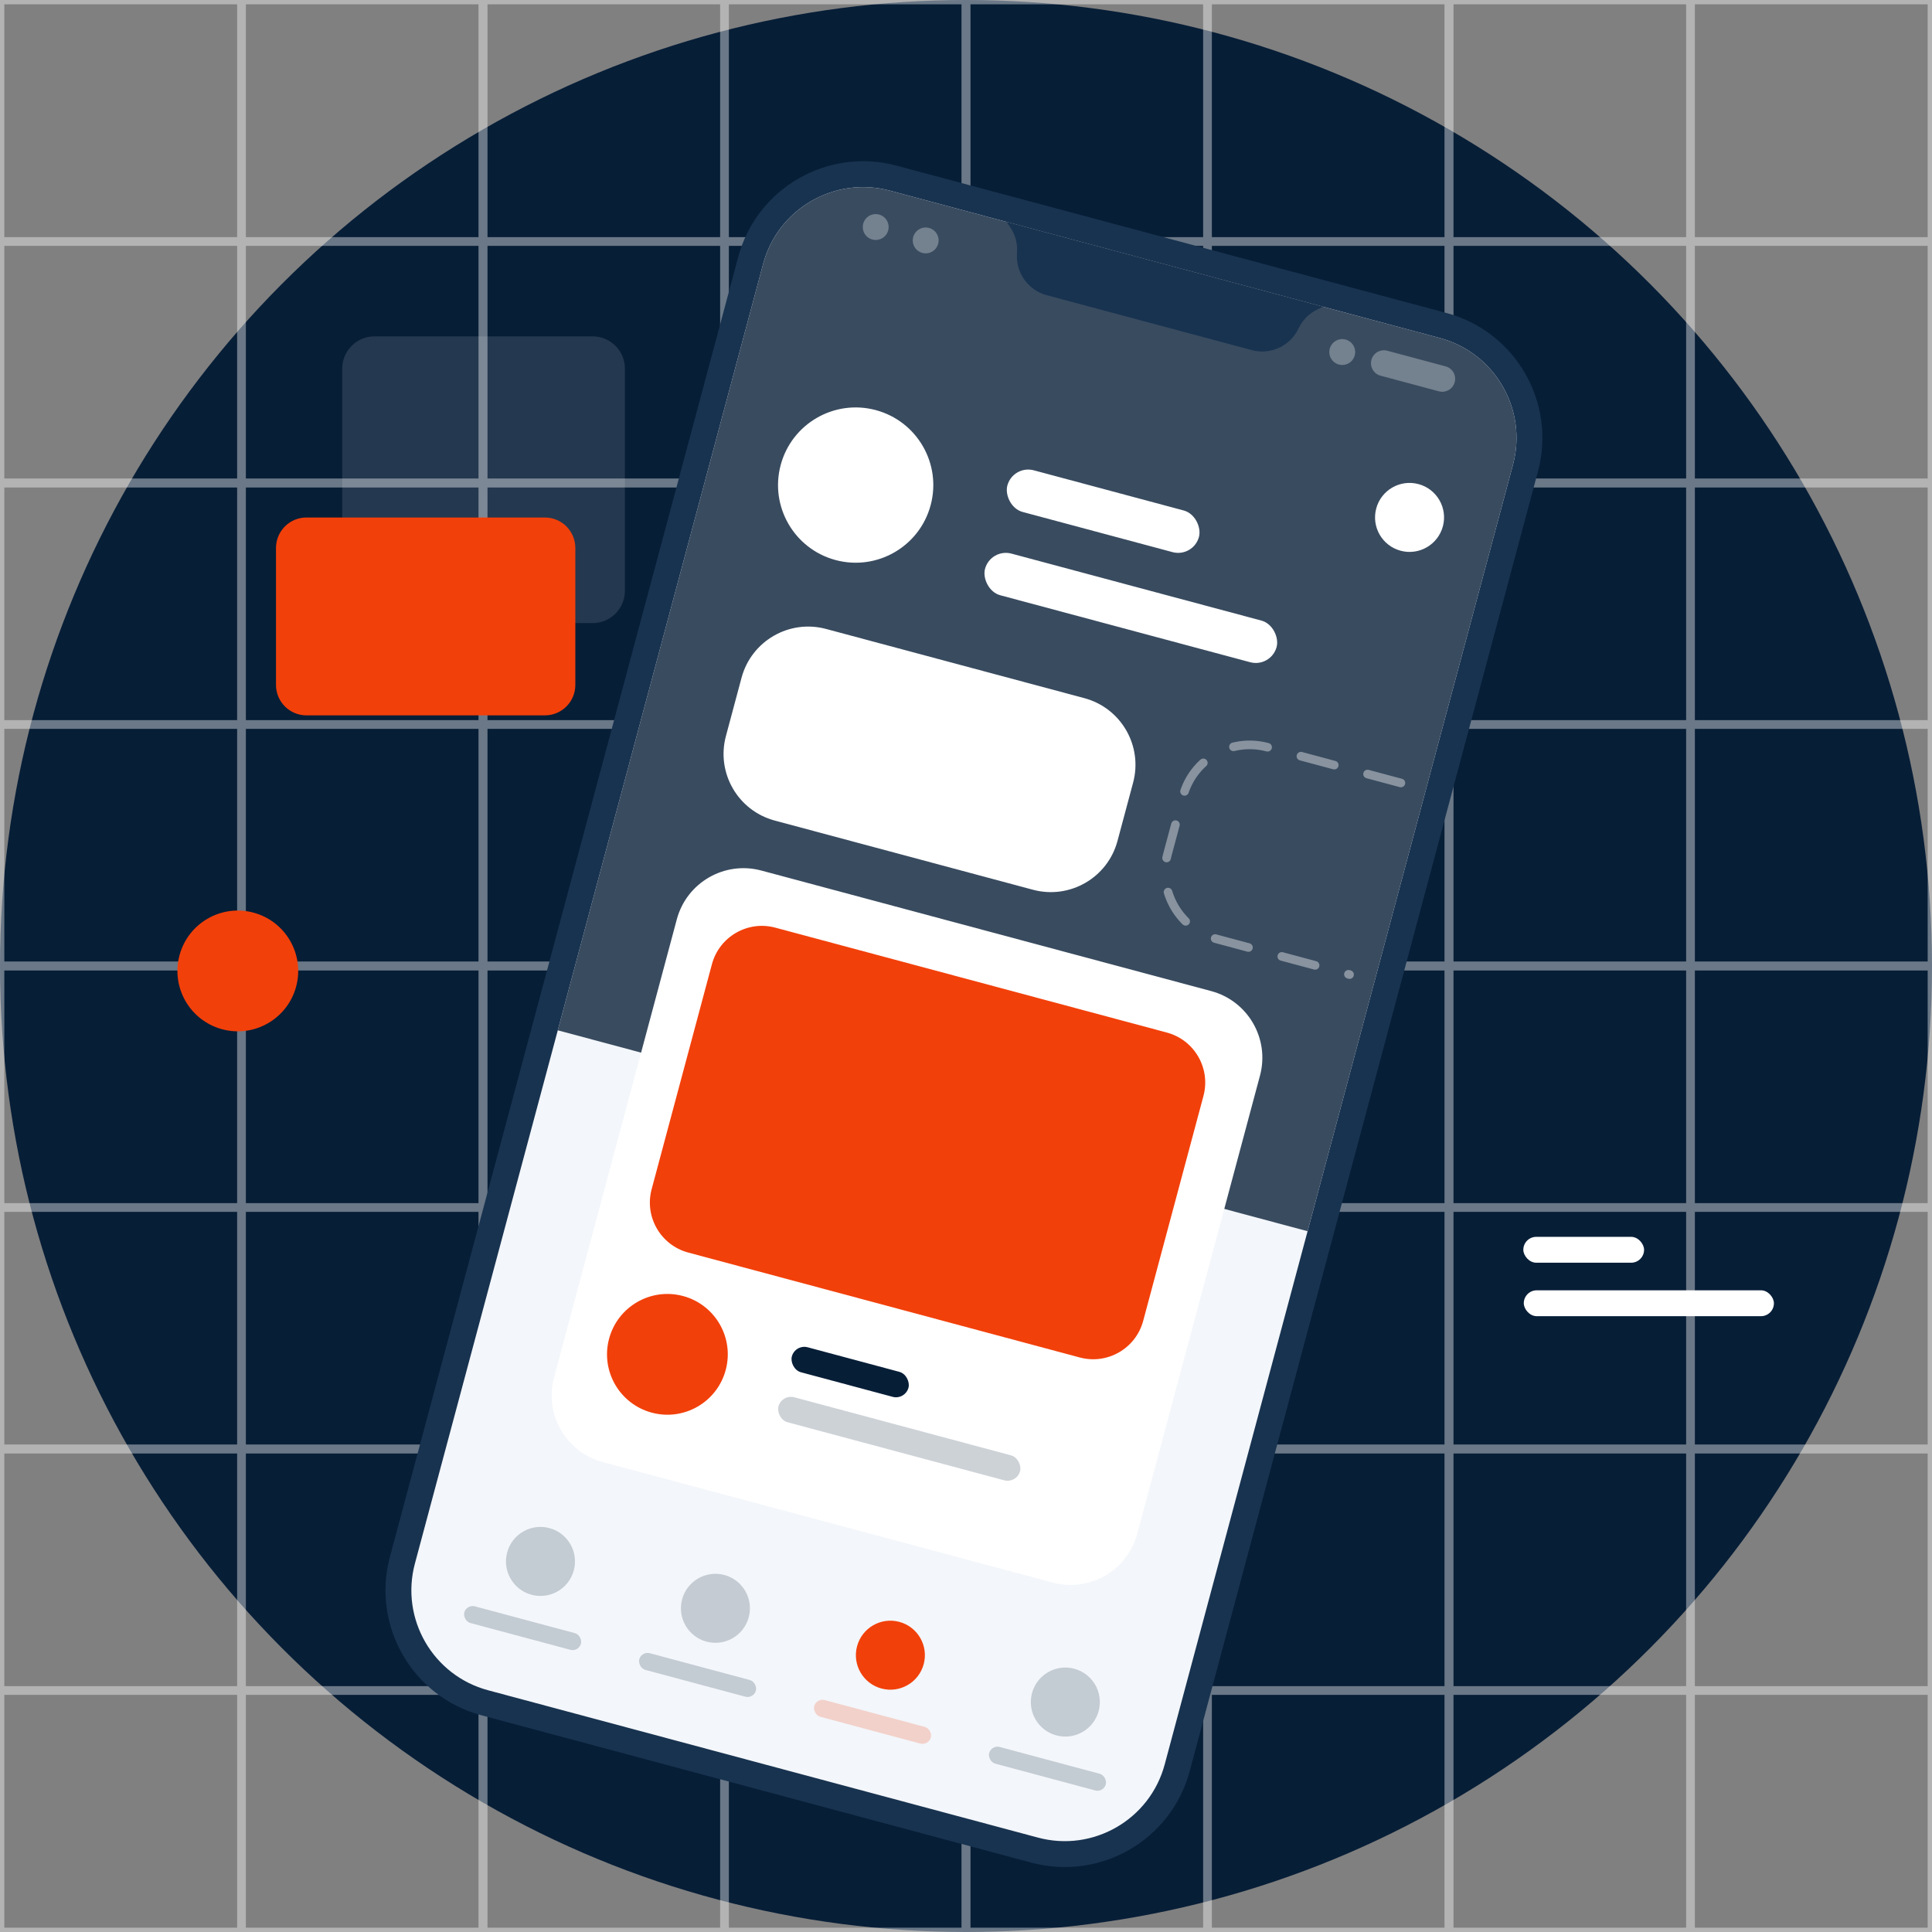
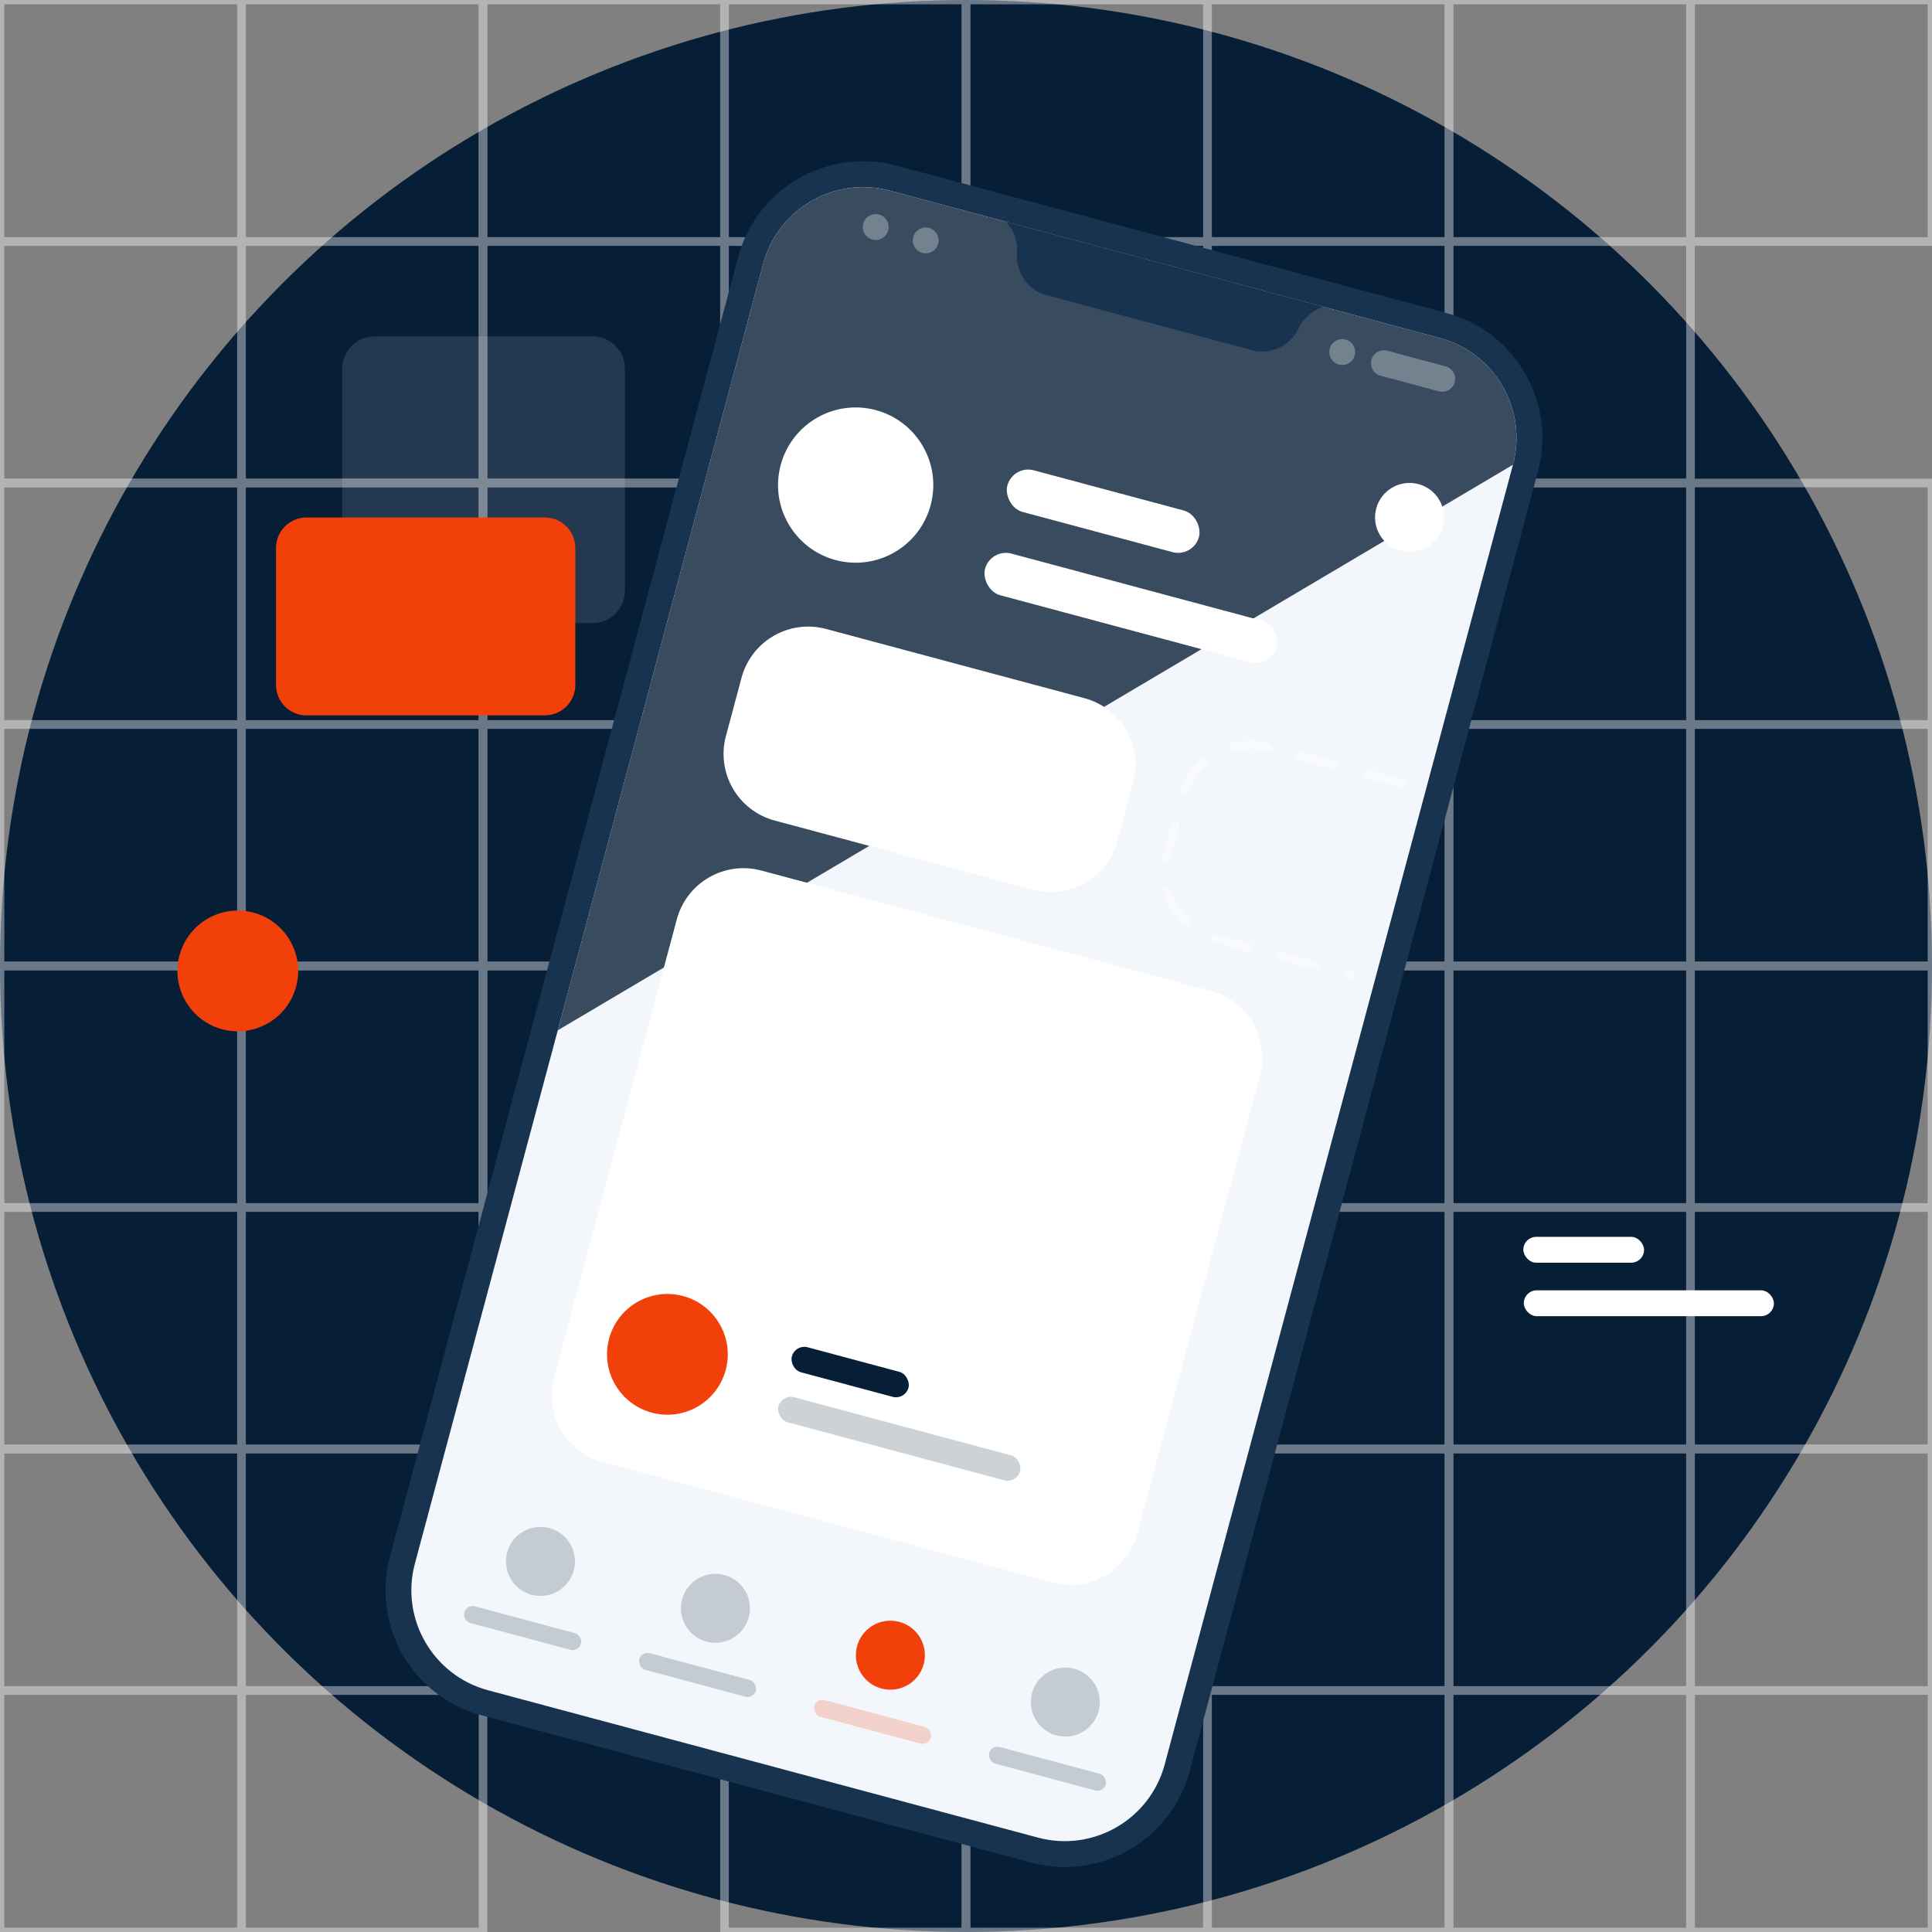
<svg xmlns="http://www.w3.org/2000/svg" width="224" height="224" viewBox="0 0 224 224" fill="none">
  <rect x="0" y="0" width="224" height="224" fill="#808080" stroke="none" />
  <g clip-path="url(#clip0_2078_12438)">
    <circle cx="112" cy="112" r="112" fill="#071E37" />
    <g opacity="0.4">
      <rect width="28" height="28" stroke="white" />
      <rect x="28" width="28" height="28" stroke="white" />
      <rect x="56" width="28" height="28" stroke="white" />
      <rect x="84" width="28" height="28" stroke="white" />
      <rect x="112" width="28" height="28" stroke="white" />
      <rect x="140" width="28" height="28" stroke="white" />
      <rect x="168" width="28" height="28" stroke="white" />
      <rect x="196" width="28" height="28" stroke="white" />
      <rect y="28" width="28" height="28" stroke="white" />
      <rect x="28" y="28" width="28" height="28" stroke="white" />
      <rect x="56" y="28" width="28" height="28" stroke="white" />
      <rect x="84" y="28" width="28" height="28" stroke="white" />
      <rect x="112" y="28" width="28" height="28" stroke="white" />
      <rect x="140" y="28" width="28" height="28" stroke="white" />
      <rect x="168" y="28" width="28" height="28" stroke="white" />
-       <rect x="196" y="28" width="28" height="28" stroke="white" />
      <rect y="56" width="28" height="28" stroke="white" />
      <rect x="28" y="56" width="28" height="28" stroke="white" />
      <rect x="56" y="56" width="28" height="28" stroke="white" />
      <rect x="84" y="56" width="28" height="28" stroke="white" />
      <rect x="112" y="56" width="28" height="28" stroke="white" />
      <rect x="140" y="56" width="28" height="28" stroke="white" />
      <rect x="168" y="56" width="28" height="28" stroke="white" />
      <rect x="196" y="56" width="28" height="28" stroke="white" />
      <rect y="84" width="28" height="28" stroke="white" />
      <rect x="28" y="84" width="28" height="28" stroke="white" />
      <rect x="56" y="84" width="28" height="28" stroke="white" />
      <rect x="84" y="84" width="28" height="28" stroke="white" />
      <rect x="112" y="84" width="28" height="28" stroke="white" />
      <rect x="140" y="84" width="28" height="28" stroke="white" />
      <rect x="168" y="84" width="28" height="28" stroke="white" />
      <rect x="196" y="84" width="28" height="28" stroke="white" />
      <rect y="112" width="28" height="28" stroke="white" />
      <rect x="28" y="112" width="28" height="28" stroke="white" />
      <rect x="56" y="112" width="28" height="28" stroke="white" />
      <rect x="84" y="112" width="28" height="28" stroke="white" />
      <rect x="112" y="112" width="28" height="28" stroke="white" />
      <rect x="140" y="112" width="28" height="28" stroke="white" />
      <rect x="168" y="112" width="28" height="28" stroke="white" />
      <rect x="196" y="112" width="28" height="28" stroke="white" />
      <rect y="140" width="28" height="28" stroke="white" />
      <rect x="28" y="140" width="28" height="28" stroke="white" />
      <rect x="56" y="140" width="28" height="28" stroke="white" />
      <rect x="84" y="140" width="28" height="28" stroke="white" />
      <rect x="112" y="140" width="28" height="28" stroke="white" />
      <rect x="140" y="140" width="28" height="28" stroke="white" />
      <rect x="168" y="140" width="28" height="28" stroke="white" />
      <rect x="196" y="140" width="28" height="28" stroke="white" />
      <rect y="168" width="28" height="28" stroke="white" />
      <rect x="28" y="168" width="28" height="28" stroke="white" />
      <rect x="56" y="168" width="28" height="28" stroke="white" />
      <rect x="84" y="168" width="28" height="28" stroke="white" />
      <rect x="112" y="168" width="28" height="28" stroke="white" />
      <rect x="140" y="168" width="28" height="28" stroke="white" />
      <rect x="168" y="168" width="28" height="28" stroke="white" />
      <rect x="196" y="168" width="28" height="28" stroke="white" />
      <rect y="196" width="28" height="28" stroke="white" />
      <rect x="28" y="196" width="28" height="28" stroke="white" />
-       <rect x="56" y="196" width="28" height="28" stroke="white" />
      <rect x="84" y="196" width="28" height="28" stroke="white" />
      <rect x="112" y="196" width="28" height="28" stroke="white" />
      <rect x="140" y="196" width="28" height="28" stroke="white" />
      <rect x="168" y="196" width="28" height="28" stroke="white" />
      <rect x="196" y="196" width="28" height="28" stroke="white" />
    </g>
    <path d="M103.567 20.657L167.318 37.739C174.52 39.669 178.794 47.072 176.864 54.273L136.488 204.958C134.558 212.16 127.156 216.433 119.954 214.504L56.203 197.422C49.001 195.492 44.727 188.089 46.657 180.888L87.033 30.203C88.962 23.001 96.365 18.727 103.567 20.657Z" fill="#F3F6FA" stroke="#183350" stroke-width="3" />
-     <path d="M88.482 30.591C90.197 24.189 96.777 20.39 103.179 22.106L166.93 39.188C173.331 40.903 177.13 47.483 175.415 53.885L151.604 142.75L64.67 119.456L88.482 30.591Z" fill="#394B5F" />
+     <path d="M88.482 30.591C90.197 24.189 96.777 20.39 103.179 22.106L166.93 39.188C173.331 40.903 177.13 47.483 175.415 53.885L64.67 119.456L88.482 30.591Z" fill="#394B5F" />
    <path opacity="0.4" d="M162.423 90.779L146.968 86.638C142.701 85.494 138.314 88.027 137.171 92.295L135.359 99.056C134.215 103.324 136.748 107.711 141.016 108.854L156.47 112.995" stroke="white" stroke-linecap="round" stroke-dasharray="4 4" />
    <path d="M85.976 78.578C87.12 74.31 91.507 71.777 95.774 72.921L125.718 80.944C129.986 82.088 132.518 86.474 131.375 90.742L129.563 97.504C128.42 101.771 124.033 104.304 119.765 103.16L89.822 95.137C85.554 93.993 83.021 89.607 84.165 85.339L85.976 78.578Z" fill="white" />
    <path d="M78.471 106.589C79.614 102.321 84.001 99.789 88.269 100.932L140.429 114.909C144.696 116.052 147.229 120.439 146.086 124.707L131.85 177.832C130.707 182.1 126.32 184.633 122.053 183.489L69.892 169.513C65.625 168.37 63.092 163.983 64.236 159.715L78.471 106.589Z" fill="white" />
    <rect x="92.197" y="155.819" width="14" height="3" rx="1.5" transform="rotate(15 92.197 155.819)" fill="#071E37" />
    <rect opacity="0.2" x="90.644" y="161.615" width="29" height="3" rx="1.5" transform="rotate(15 90.644 161.615)" fill="#071E37" />
    <circle cx="77.38" cy="157.025" r="7" transform="rotate(15 77.38 157.025)" fill="#F2400A" />
-     <path d="M82.541 111.796C83.399 108.595 86.689 106.695 89.889 107.553L135.288 119.717C138.489 120.575 140.388 123.865 139.531 127.066L132.543 153.146C131.685 156.347 128.395 158.246 125.194 157.389L79.796 145.224C76.595 144.366 74.695 141.076 75.553 137.876L82.541 111.796Z" fill="#F2400A" />
    <path d="M116.701 25.73L153.407 35.565L152.817 35.837C151.824 36.296 151.023 37.09 150.556 38.079C149.591 40.119 147.306 41.177 145.127 40.593L121.358 34.224C119.178 33.64 117.729 31.581 117.913 29.333C118.003 28.242 117.706 27.154 117.075 26.26L116.701 25.73Z" fill="#183350" />
    <rect x="117.441" y="53.88" width="23" height="5" rx="2.5" transform="rotate(15 117.441 53.88)" fill="white" />
    <rect x="114.853" y="63.539" width="35" height="5" rx="2.5" transform="rotate(15 114.853 63.539)" fill="white" />
    <rect opacity="0.2" x="54.091" y="185.985" width="14" height="2" rx="1" transform="rotate(15 54.091 185.985)" fill="#071E37" />
    <circle opacity="0.2" cx="62.664" cy="181.035" r="4" transform="rotate(15 62.664 181.035)" fill="#071E37" />
    <rect opacity="0.2" x="74.375" y="191.42" width="14" height="2" rx="1" transform="rotate(15 74.375 191.42)" fill="#071E37" />
    <circle cx="82.948" cy="186.47" r="4" transform="rotate(15 82.948 186.47)" fill="#C4CBD3" />
    <rect opacity="0.2" x="94.66" y="196.855" width="14" height="2" rx="1" transform="rotate(15 94.66 196.855)" fill="#F2400A" />
    <circle cx="103.233" cy="191.906" r="4" transform="rotate(15 103.233 191.906)" fill="#F2400A" />
    <rect opacity="0.2" x="114.944" y="202.291" width="14" height="2" rx="1" transform="rotate(15 114.944 202.291)" fill="#071E37" />
    <circle opacity="0.2" cx="123.517" cy="197.341" r="4" transform="rotate(15 123.517 197.341)" fill="#071E37" />
    <circle cx="163.426" cy="59.99" r="4" transform="rotate(15 163.426 59.99)" fill="white" />
    <circle cx="99.208" cy="56.241" r="9" transform="rotate(15 99.208 56.241)" fill="white" />
    <path opacity="0.3" fill-rule="evenodd" clip-rule="evenodd" d="M101.919 24.874C101.119 24.66 100.296 25.134 100.082 25.935C99.868 26.735 100.342 27.557 101.143 27.772C101.943 27.986 102.765 27.511 102.98 26.711C103.194 25.911 102.719 25.088 101.919 24.874ZM160.841 40.662C160.04 40.448 159.218 40.922 159.003 41.723C158.789 42.523 159.264 43.345 160.064 43.56L166.826 45.371C167.626 45.586 168.448 45.111 168.663 44.311C168.877 43.511 168.402 42.688 167.602 42.474L160.841 40.662ZM105.878 27.488C106.092 26.687 106.914 26.213 107.715 26.427C108.515 26.641 108.99 27.464 108.775 28.264C108.561 29.064 107.738 29.539 106.938 29.325C106.138 29.11 105.663 28.288 105.878 27.488ZM156.011 39.368C155.211 39.154 154.388 39.628 154.174 40.429C153.959 41.229 154.434 42.051 155.234 42.266C156.035 42.48 156.857 42.005 157.072 41.205C157.286 40.405 156.811 39.582 156.011 39.368Z" fill="white" />
    <rect x="176.617" y="143.402" width="14" height="3" rx="1.5" fill="white" />
    <rect x="176.671" y="149.6" width="29" height="3" rx="1.5" fill="white" />
    <circle cx="27.573" cy="112.573" r="7" transform="rotate(15 27.573 112.573)" fill="#F2400A" />
    <path opacity="0.12" d="M39.677 42.746C39.677 40.677 41.354 39 43.422 39L68.706 39C70.775 39 72.452 40.677 72.452 42.746L72.452 68.498C72.452 70.566 70.775 72.243 68.706 72.243L43.422 72.243C41.354 72.243 39.677 70.566 39.677 68.498L39.677 42.746Z" fill="white" />
    <path d="M32 63.529C32 61.58 33.58 60 35.529 60L63.176 60C65.125 60 66.705 61.58 66.705 63.529L66.705 79.412C66.705 81.361 65.125 82.941 63.176 82.941L35.529 82.941C33.58 82.941 32 81.361 32 79.412L32 63.529Z" fill="#F2400A" />
  </g>
  <defs>
    <clipPath id="clip0_2078_12438">
      <rect width="224" height="224" fill="white" />
    </clipPath>
  </defs>
</svg>